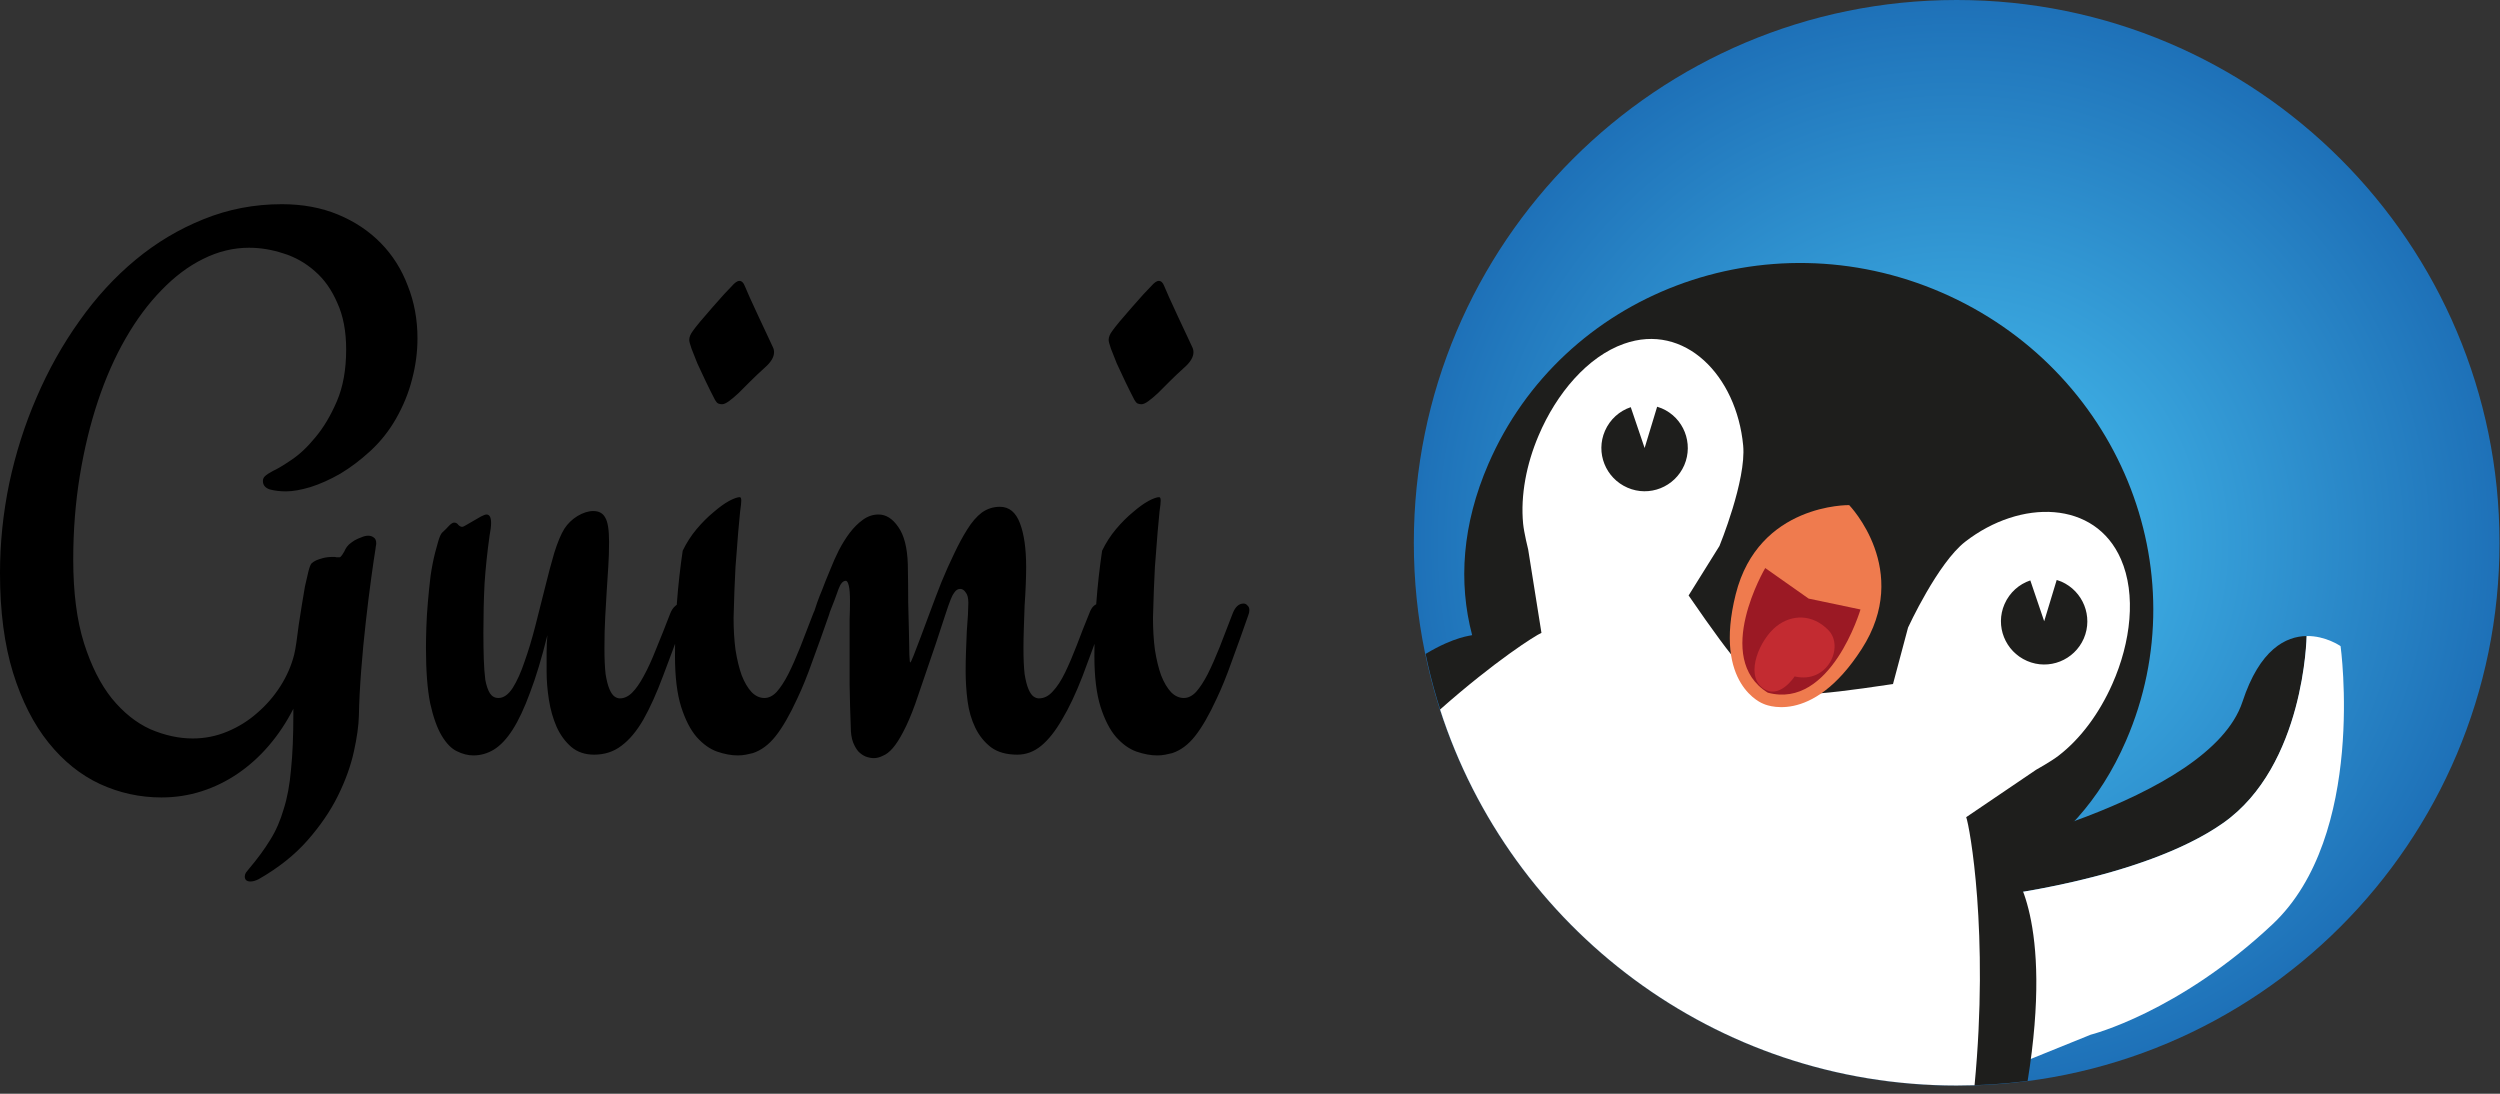
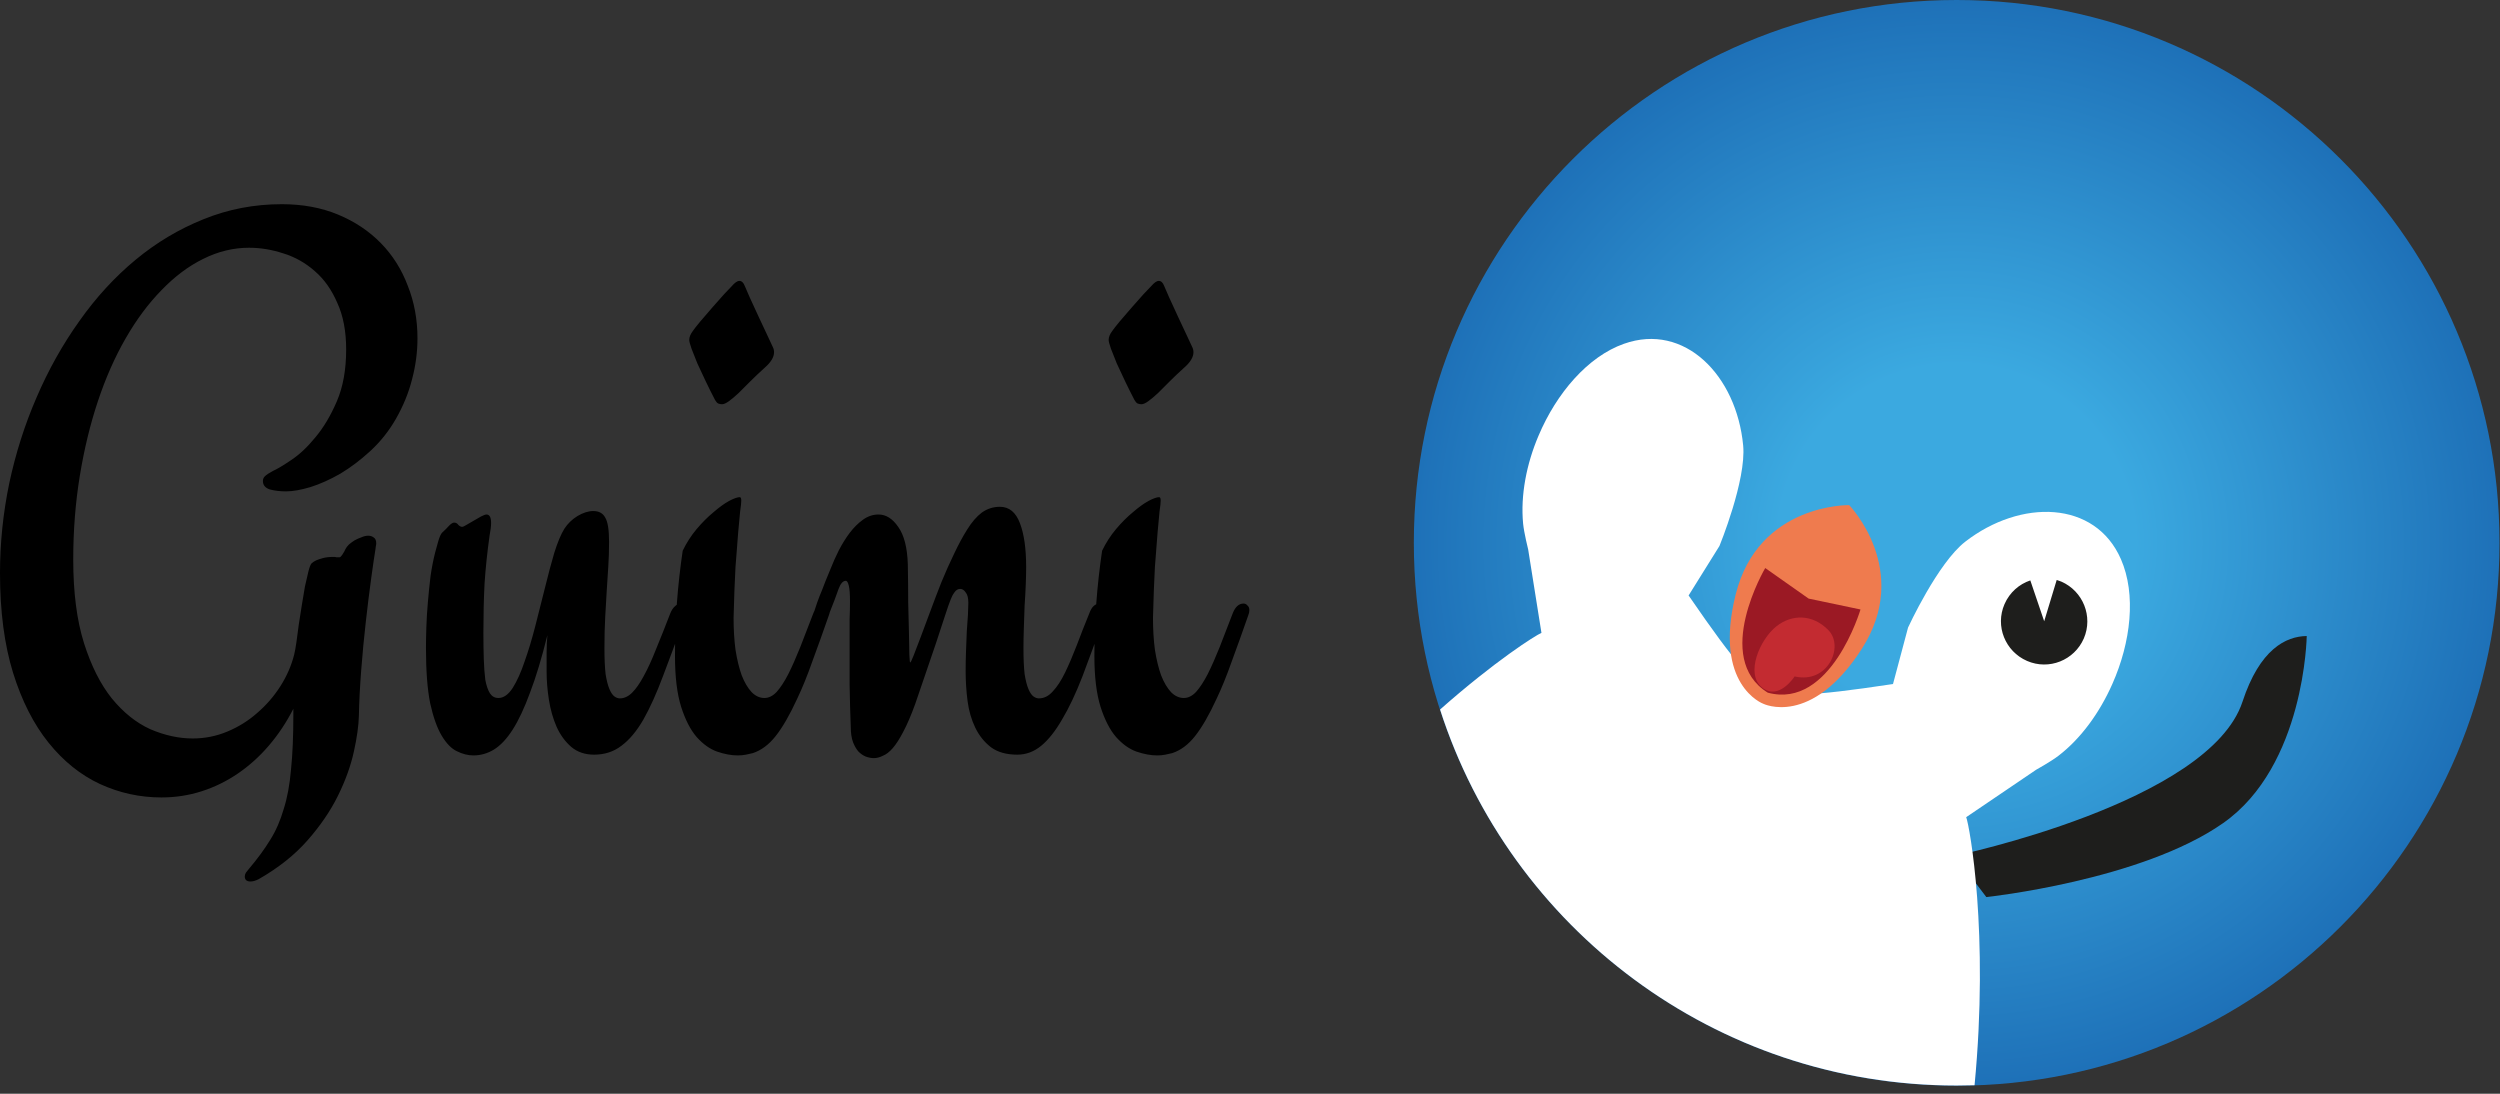
<svg xmlns="http://www.w3.org/2000/svg" width="304" height="133" viewBox="0 0 304 133" fill="none">
  <rect x="0" y="0" width="304" height="133" fill="#333333" stroke="none" />
  <path d="M50.765 41.142C50.765 42.798 50.547 44.454 50.109 46.11C49.703 47.735 49.047 49.345 48.14 50.938C47.297 52.407 46.265 53.704 45.047 54.829C43.859 55.923 42.64 56.845 41.39 57.595C40.14 58.313 38.922 58.86 37.734 59.235C36.578 59.579 35.593 59.751 34.781 59.751C34.062 59.751 33.406 59.673 32.812 59.517C32.25 59.329 31.968 58.985 31.968 58.485C31.968 58.267 32.047 58.079 32.203 57.923C32.39 57.735 32.718 57.517 33.187 57.267C33.687 57.048 34.422 56.61 35.39 55.954C36.39 55.298 37.375 54.376 38.343 53.188C39.343 52.001 40.218 50.532 40.968 48.782C41.718 47.032 42.093 44.938 42.093 42.501C42.093 40.282 41.734 38.392 41.015 36.829C40.328 35.235 39.422 33.954 38.297 32.985C37.172 31.985 35.906 31.267 34.5 30.829C33.093 30.36 31.687 30.126 30.281 30.126C28.375 30.126 26.515 30.579 24.703 31.485C22.922 32.36 21.234 33.626 19.64 35.282C18.047 36.907 16.593 38.86 15.281 41.142C13.968 43.423 12.843 45.97 11.906 48.782C10.968 51.595 10.234 54.626 9.703 57.876C9.172 61.126 8.906 64.517 8.906 68.048C8.906 72.048 9.343 75.438 10.218 78.22C11.093 80.97 12.218 83.204 13.593 84.923C15 86.642 16.562 87.892 18.281 88.673C20.031 89.423 21.75 89.798 23.437 89.798C24.906 89.798 26.312 89.517 27.656 88.954C29 88.392 30.203 87.642 31.265 86.704C32.359 85.767 33.297 84.688 34.078 83.47C34.859 82.251 35.422 80.97 35.765 79.626C35.859 79.251 35.953 78.735 36.047 78.079C36.14 77.423 36.234 76.72 36.328 75.97C36.453 75.188 36.578 74.392 36.703 73.579C36.828 72.767 36.953 72.017 37.078 71.329C37.234 70.61 37.375 70.001 37.5 69.501C37.625 69.001 37.75 68.673 37.875 68.517C38 68.392 38.187 68.267 38.437 68.142C38.656 68.048 38.937 67.954 39.281 67.86C39.625 67.767 40.062 67.72 40.593 67.72C40.718 67.72 40.828 67.735 40.922 67.767C41.047 67.767 41.172 67.767 41.297 67.767C41.359 67.767 41.422 67.72 41.484 67.626C41.578 67.532 41.656 67.423 41.718 67.298C41.812 67.173 41.906 67.001 42 66.782C42.093 66.595 42.234 66.407 42.422 66.22C42.64 66.032 42.875 65.86 43.125 65.704C43.406 65.548 43.687 65.423 43.968 65.329C44.25 65.204 44.515 65.142 44.765 65.142C45.047 65.142 45.281 65.22 45.468 65.376C45.656 65.501 45.75 65.735 45.75 66.079C45.75 66.173 45.734 66.282 45.703 66.407C45.703 66.501 45.687 66.626 45.656 66.782C45.531 67.532 45.359 68.704 45.14 70.298C44.922 71.892 44.703 73.657 44.484 75.595C44.265 77.501 44.078 79.47 43.922 81.501C43.765 83.532 43.672 85.376 43.64 87.032C43.609 88.251 43.406 89.704 43.031 91.392C42.656 93.11 42.015 94.892 41.109 96.735C40.203 98.579 38.968 100.392 37.406 102.173C35.843 103.954 33.859 105.532 31.453 106.907C31.078 107.095 30.75 107.189 30.468 107.189C30 107.189 29.765 106.985 29.765 106.579C29.765 106.423 29.812 106.267 29.906 106.11C30 105.985 30.125 105.829 30.281 105.642C31.312 104.423 32.172 103.251 32.859 102.126C33.547 101.032 34.093 99.782 34.5 98.376C34.937 97.001 35.234 95.392 35.39 93.548C35.578 91.735 35.672 89.501 35.672 86.845V86.188C34.828 87.845 33.828 89.345 32.672 90.688C31.547 92.001 30.297 93.126 28.922 94.063C27.547 95.001 26.078 95.72 24.515 96.22C22.953 96.72 21.328 96.97 19.64 96.97C17.015 96.97 14.515 96.423 12.14 95.329C9.797 94.235 7.718 92.563 5.906 90.313C4.093 88.063 2.656 85.235 1.593 81.829C0.531 78.392 0 74.345 0 69.688C0 66.032 0.375 62.392 1.125 58.767C1.906 55.11 3.015 51.626 4.453 48.313C5.89 44.97 7.625 41.876 9.656 39.032C11.687 36.157 13.968 33.673 16.5 31.579C19.031 29.485 21.781 27.845 24.75 26.657C27.75 25.438 30.922 24.829 34.265 24.829C36.797 24.829 39.078 25.251 41.109 26.095C43.14 26.938 44.875 28.095 46.312 29.563C47.75 31.032 48.843 32.767 49.593 34.767C50.375 36.735 50.765 38.86 50.765 41.142ZM83.343 74.845C82.343 77.626 81.437 80.079 80.625 82.204C79.843 84.298 79.047 86.063 78.234 87.501C77.422 88.907 76.531 89.97 75.562 90.688C74.625 91.407 73.515 91.767 72.234 91.767C71.14 91.767 70.218 91.454 69.468 90.829C68.718 90.173 68.125 89.36 67.687 88.392C67.25 87.392 66.937 86.298 66.75 85.11C66.562 83.923 66.468 82.782 66.468 81.688C66.468 80.876 66.468 80.095 66.468 79.345C66.468 78.595 66.5 77.892 66.562 77.235C65.875 80.017 65.172 82.345 64.453 84.22C63.765 86.095 63.062 87.595 62.343 88.72C61.625 89.845 60.859 90.657 60.047 91.157C59.265 91.626 58.437 91.86 57.562 91.86C56.906 91.86 56.234 91.688 55.547 91.345C54.89 91.032 54.281 90.407 53.718 89.47C53.156 88.532 52.687 87.22 52.312 85.532C51.968 83.813 51.797 81.563 51.797 78.782C51.797 78.095 51.812 77.267 51.843 76.298C51.875 75.298 51.937 74.267 52.031 73.204C52.125 72.11 52.234 71.048 52.359 70.017C52.515 68.954 52.703 68.001 52.922 67.157C53.015 66.782 53.14 66.329 53.297 65.798C53.453 65.267 53.609 64.923 53.765 64.767C54.109 64.454 54.39 64.173 54.609 63.923C54.859 63.673 55.062 63.548 55.218 63.548C55.437 63.548 55.609 63.642 55.734 63.829C55.89 63.985 56.047 64.063 56.203 64.063C56.297 64.063 56.468 63.985 56.718 63.829C57 63.673 57.297 63.501 57.609 63.313C57.922 63.126 58.218 62.954 58.5 62.798C58.812 62.642 59.031 62.563 59.156 62.563C59.531 62.563 59.718 62.907 59.718 63.595C59.718 63.782 59.703 64.001 59.672 64.251C59.64 64.501 59.593 64.798 59.531 65.142C59.25 67.142 59.047 69.079 58.922 70.954C58.828 72.798 58.781 74.782 58.781 76.907C58.781 78.095 58.797 79.173 58.828 80.142C58.859 81.11 58.922 81.954 59.015 82.673C59.14 83.36 59.328 83.907 59.578 84.313C59.828 84.688 60.172 84.876 60.609 84.876C61.234 84.876 61.812 84.47 62.343 83.657C62.875 82.813 63.359 81.735 63.797 80.423C64.265 79.11 64.703 77.657 65.109 76.063C65.515 74.47 65.906 72.923 66.281 71.423C66.656 69.892 67.031 68.485 67.406 67.204C67.812 65.923 68.218 64.954 68.625 64.298C69.031 63.673 69.562 63.157 70.218 62.751C70.906 62.345 71.547 62.142 72.14 62.142C72.828 62.142 73.312 62.407 73.593 62.938C73.906 63.438 74.062 64.423 74.062 65.892C74.062 66.954 74.031 67.954 73.968 68.892C73.906 69.829 73.843 70.798 73.781 71.798C73.718 72.798 73.656 73.876 73.593 75.032C73.531 76.157 73.5 77.423 73.5 78.829C73.5 80.11 73.547 81.157 73.64 81.97C73.765 82.751 73.922 83.36 74.109 83.798C74.297 84.235 74.5 84.532 74.718 84.688C74.937 84.845 75.156 84.923 75.375 84.923C75.906 84.923 76.406 84.688 76.875 84.22C77.343 83.751 77.812 83.079 78.281 82.204C78.781 81.298 79.281 80.204 79.781 78.923C80.312 77.642 80.89 76.188 81.515 74.563C81.672 74.188 81.859 73.907 82.078 73.72C82.297 73.501 82.531 73.392 82.781 73.392C82.968 73.392 83.125 73.47 83.25 73.626C83.406 73.751 83.484 73.938 83.484 74.188C83.484 74.407 83.437 74.626 83.343 74.845ZM93.984 42.22C94.078 42.407 94.125 42.61 94.125 42.829C94.125 43.423 93.75 44.048 93 44.704C92.375 45.267 91.797 45.813 91.265 46.345C90.734 46.876 90.25 47.36 89.812 47.798C89.375 48.204 88.984 48.532 88.64 48.782C88.297 49.032 88.015 49.157 87.797 49.157C87.64 49.157 87.484 49.126 87.328 49.063C87.203 49.001 87.078 48.86 86.953 48.642C86.578 47.923 86.203 47.173 85.828 46.392C85.453 45.61 85.109 44.876 84.797 44.188C84.515 43.501 84.281 42.907 84.093 42.407C83.906 41.876 83.812 41.517 83.812 41.329C83.812 40.985 83.968 40.61 84.281 40.204C84.406 40.017 84.687 39.657 85.125 39.126C85.593 38.595 86.078 38.032 86.578 37.438C87.109 36.845 87.593 36.298 88.031 35.798C88.5 35.298 88.812 34.97 88.968 34.813C89.343 34.376 89.656 34.157 89.906 34.157C90.187 34.157 90.406 34.36 90.562 34.767C90.656 34.985 90.859 35.454 91.172 36.173C91.515 36.892 91.875 37.673 92.25 38.517C92.625 39.329 92.984 40.095 93.328 40.813C93.672 41.532 93.89 42.001 93.984 42.22ZM100.218 73.392C100.406 73.392 100.562 73.47 100.687 73.626C100.843 73.751 100.922 73.938 100.922 74.188C100.922 74.407 100.875 74.626 100.781 74.845C100.062 76.907 99.39 78.782 98.765 80.47C98.172 82.157 97.562 83.657 96.937 84.97C96.031 86.938 95.156 88.454 94.312 89.517C93.5 90.548 92.578 91.235 91.547 91.579C91.297 91.642 91.015 91.704 90.703 91.767C90.39 91.829 90.062 91.86 89.718 91.86C88.937 91.86 88.093 91.704 87.187 91.392C86.312 91.079 85.484 90.485 84.703 89.61C83.953 88.735 83.328 87.517 82.828 85.954C82.328 84.36 82.078 82.298 82.078 79.767C82.078 77.517 82.156 75.36 82.312 73.298C82.468 71.204 82.703 69.095 83.015 66.97C83.484 66.001 84.047 65.126 84.703 64.345C85.39 63.532 86.078 62.845 86.765 62.282C87.453 61.688 88.078 61.235 88.64 60.923C89.234 60.61 89.672 60.454 89.953 60.454C90.078 60.454 90.14 60.595 90.14 60.876C90.14 61.126 90.093 61.563 90 62.188C89.937 62.782 89.859 63.626 89.765 64.72C89.672 65.813 89.562 67.22 89.437 68.938C89.343 70.626 89.265 72.688 89.203 75.126C89.203 76.532 89.281 77.829 89.437 79.017C89.625 80.204 89.875 81.235 90.187 82.11C90.531 82.985 90.937 83.673 91.406 84.173C91.875 84.642 92.39 84.876 92.953 84.876C93.484 84.876 93.984 84.626 94.453 84.126C94.922 83.595 95.39 82.876 95.859 81.97C96.328 81.032 96.812 79.938 97.312 78.688C97.812 77.407 98.343 76.032 98.906 74.563C99.218 73.782 99.656 73.392 100.218 73.392ZM133.734 73.392C133.922 73.392 134.078 73.47 134.203 73.626C134.359 73.751 134.437 73.938 134.437 74.188C134.437 74.438 134.39 74.673 134.297 74.892C133.328 77.673 132.437 80.126 131.625 82.251C130.812 84.345 129.984 86.095 129.14 87.501C128.328 88.907 127.484 89.97 126.609 90.688C125.734 91.407 124.765 91.767 123.703 91.767C122.39 91.767 121.328 91.47 120.515 90.876C119.703 90.251 119.062 89.454 118.593 88.485C118.125 87.517 117.812 86.438 117.656 85.251C117.5 84.032 117.422 82.829 117.422 81.642C117.422 80.798 117.437 79.97 117.468 79.157C117.5 78.313 117.531 77.517 117.562 76.767C117.625 76.017 117.672 75.345 117.703 74.751C117.734 74.157 117.75 73.673 117.75 73.298C117.75 72.704 117.64 72.282 117.422 72.032C117.234 71.751 117.015 71.61 116.765 71.61C116.484 71.61 116.25 71.751 116.062 72.032C115.875 72.282 115.718 72.579 115.593 72.923C115.437 73.298 115.203 73.97 114.89 74.938C114.578 75.907 114.218 77.001 113.812 78.22C113.406 79.438 112.968 80.72 112.5 82.063C112.062 83.376 111.656 84.563 111.281 85.626C110.781 87.001 110.297 88.126 109.828 89.001C109.39 89.845 108.968 90.501 108.562 90.97C108.156 91.438 107.75 91.751 107.343 91.907C106.968 92.095 106.609 92.188 106.265 92.188C105.953 92.188 105.625 92.126 105.281 92.001C104.968 91.876 104.672 91.673 104.39 91.392C104.14 91.11 103.922 90.735 103.734 90.267C103.547 89.767 103.453 89.142 103.453 88.392C103.39 86.798 103.343 85.079 103.312 83.235C103.312 81.36 103.312 79.532 103.312 77.751C103.312 76.907 103.312 76.095 103.312 75.313C103.343 74.532 103.359 73.813 103.359 73.157C103.359 72.251 103.312 71.61 103.218 71.235C103.125 70.829 103 70.626 102.843 70.626C102.5 70.626 102.203 70.97 101.953 71.657C101.734 72.313 101.343 73.345 100.781 74.751C100.593 75.22 100.39 75.548 100.172 75.735C99.984 75.923 99.781 76.017 99.562 76.017C99.375 76.017 99.218 75.954 99.093 75.829C98.937 75.673 98.859 75.423 98.859 75.079C98.859 74.892 98.937 74.563 99.093 74.095C99.25 73.595 99.437 73.063 99.656 72.501C99.906 71.907 100.14 71.313 100.359 70.72C100.609 70.095 100.828 69.563 101.015 69.126C101.297 68.407 101.625 67.673 102 66.923C102.406 66.142 102.843 65.438 103.312 64.813C103.812 64.157 104.343 63.626 104.906 63.22C105.5 62.782 106.14 62.563 106.828 62.563C107.734 62.563 108.531 63.063 109.218 64.063C109.937 65.063 110.328 66.579 110.39 68.61C110.422 70.235 110.437 71.782 110.437 73.251C110.468 74.688 110.5 75.954 110.531 77.048C110.562 78.11 110.578 78.97 110.578 79.626C110.609 80.251 110.64 80.563 110.672 80.563C110.734 80.563 110.875 80.282 111.093 79.72C111.312 79.157 111.593 78.423 111.937 77.517C112.281 76.579 112.672 75.532 113.109 74.376C113.547 73.188 114 72.001 114.468 70.813C114.968 69.595 115.484 68.438 116.015 67.345C116.547 66.22 117.078 65.235 117.609 64.392C118.172 63.485 118.765 62.798 119.39 62.329C120.047 61.86 120.781 61.626 121.593 61.626C122.718 61.626 123.531 62.298 124.031 63.642C124.531 64.954 124.781 66.735 124.781 68.985C124.781 69.548 124.765 70.235 124.734 71.048C124.703 71.86 124.656 72.72 124.593 73.626C124.562 74.532 124.531 75.438 124.5 76.345C124.468 77.251 124.453 78.079 124.453 78.829C124.453 80.11 124.5 81.157 124.593 81.97C124.718 82.751 124.875 83.36 125.062 83.798C125.25 84.235 125.453 84.532 125.672 84.688C125.89 84.845 126.109 84.923 126.328 84.923C126.953 84.923 127.515 84.642 128.015 84.079C128.547 83.517 129.047 82.751 129.515 81.782C129.984 80.813 130.453 79.72 130.922 78.501C131.39 77.251 131.906 75.938 132.468 74.563C132.75 73.782 133.172 73.392 133.734 73.392ZM144.984 42.22C145.078 42.407 145.125 42.61 145.125 42.829C145.125 43.423 144.75 44.048 144 44.704C143.375 45.267 142.797 45.813 142.265 46.345C141.734 46.876 141.25 47.36 140.812 47.798C140.375 48.204 139.984 48.532 139.64 48.782C139.297 49.032 139.015 49.157 138.797 49.157C138.64 49.157 138.484 49.126 138.328 49.063C138.203 49.001 138.078 48.86 137.953 48.642C137.578 47.923 137.203 47.173 136.828 46.392C136.453 45.61 136.109 44.876 135.797 44.188C135.515 43.501 135.281 42.907 135.093 42.407C134.906 41.876 134.812 41.517 134.812 41.329C134.812 40.985 134.968 40.61 135.281 40.204C135.406 40.017 135.687 39.657 136.125 39.126C136.593 38.595 137.078 38.032 137.578 37.438C138.109 36.845 138.593 36.298 139.031 35.798C139.5 35.298 139.812 34.97 139.968 34.813C140.343 34.376 140.656 34.157 140.906 34.157C141.187 34.157 141.406 34.36 141.562 34.767C141.656 34.985 141.859 35.454 142.172 36.173C142.515 36.892 142.875 37.673 143.25 38.517C143.625 39.329 143.984 40.095 144.328 40.813C144.672 41.532 144.89 42.001 144.984 42.22ZM151.218 73.392C151.406 73.392 151.562 73.47 151.687 73.626C151.843 73.751 151.922 73.938 151.922 74.188C151.922 74.407 151.875 74.626 151.781 74.845C151.062 76.907 150.39 78.782 149.765 80.47C149.172 82.157 148.562 83.657 147.937 84.97C147.031 86.938 146.156 88.454 145.312 89.517C144.5 90.548 143.578 91.235 142.547 91.579C142.297 91.642 142.015 91.704 141.703 91.767C141.39 91.829 141.062 91.86 140.718 91.86C139.937 91.86 139.093 91.704 138.187 91.392C137.312 91.079 136.484 90.485 135.703 89.61C134.953 88.735 134.328 87.517 133.828 85.954C133.328 84.36 133.078 82.298 133.078 79.767C133.078 77.517 133.156 75.36 133.312 73.298C133.468 71.204 133.703 69.095 134.015 66.97C134.484 66.001 135.047 65.126 135.703 64.345C136.39 63.532 137.078 62.845 137.765 62.282C138.453 61.688 139.078 61.235 139.64 60.923C140.234 60.61 140.672 60.454 140.953 60.454C141.078 60.454 141.14 60.595 141.14 60.876C141.14 61.126 141.093 61.563 141 62.188C140.937 62.782 140.859 63.626 140.765 64.72C140.672 65.813 140.562 67.22 140.437 68.938C140.343 70.626 140.265 72.688 140.203 75.126C140.203 76.532 140.281 77.829 140.437 79.017C140.625 80.204 140.875 81.235 141.187 82.11C141.531 82.985 141.937 83.673 142.406 84.173C142.875 84.642 143.39 84.876 143.953 84.876C144.484 84.876 144.984 84.626 145.453 84.126C145.922 83.595 146.39 82.876 146.859 81.97C147.328 81.032 147.812 79.938 148.312 78.688C148.812 77.407 149.343 76.032 149.906 74.563C150.218 73.782 150.656 73.392 151.218 73.392Z" fill="black" />
  <path d="M237.931 132.018C274.387 132.018 303.94 102.465 303.94 66.009C303.94 29.553 274.387 0 237.931 0C201.475 0 171.922 29.553 171.922 66.009C171.922 102.465 201.475 132.018 237.931 132.018Z" fill="url(#paint0_radial_1912_4326)" />
  <path d="M280.499 77.34C280.499 77.34 280.281 93.131 270.328 100.093C260.375 107.073 241.539 109.085 241.539 109.085L237.731 104.063C237.731 104.063 268.642 97.609 272.685 85.335C274.788 78.936 277.961 77.377 280.499 77.34Z" fill="#1E1E1C" />
-   <path d="M284.615 78.573C284.615 78.573 287.806 101.615 276.348 112.384C264.89 123.153 254.23 125.818 254.23 125.818L245.854 129.208L241.539 109.085C241.539 109.085 260.375 107.072 270.311 100.092C280.264 93.113 280.481 77.34 280.481 77.34C282.82 77.304 284.615 78.573 284.615 78.573Z" fill="white" />
-   <path d="M237.931 132C240.85 132 243.733 131.801 246.561 131.438C249.752 111.623 244.712 105.966 244.675 105.731C250.513 102.576 255.336 97.427 258.526 90.067C267.555 69.254 257.511 44.852 236.1 35.57C214.689 26.288 189.997 35.624 180.987 56.419C177.796 63.779 177.325 70.813 179.011 77.231C178.902 77.304 176.908 77.376 173.354 79.516C179.555 109.502 206.114 132 237.931 132Z" fill="#1E1E1C" />
  <path d="M237.931 132C238.656 132 239.381 131.982 240.106 131.964C241.883 113.454 239.508 100.473 239.091 99.367L247.594 93.602C247.594 93.602 249.425 92.587 250.313 91.898C253.051 89.795 255.317 86.659 256.858 83.178C259.124 78.083 259.777 72.282 257.909 68.003C254.773 60.806 245.708 60.661 238.982 65.864C235.628 68.457 232.021 76.307 232.021 76.307L230.189 83.178C219.602 84.773 217.481 84.682 215.196 83.703C212.93 82.724 211.407 81.238 205.334 72.409L209.087 66.39C209.087 66.39 212.368 58.395 211.969 54.171C211.172 45.686 204.863 39.178 197.466 41.806C193.06 43.365 189.271 47.825 187.096 52.956C185.609 56.437 184.884 60.244 185.21 63.67C185.319 64.794 185.827 66.825 185.827 66.825L187.44 76.959C186.733 77.249 181.82 80.349 175.112 86.278C183.651 112.819 208.543 132 237.931 132Z" fill="white" />
-   <path d="M244.657 105.748C244.657 105.73 244.657 105.73 244.657 105.748Z" stroke="#1E1E1C" stroke-miterlimit="10" />
-   <path d="M202.071 49.657C201.889 49.584 201.69 49.511 201.509 49.457L199.986 54.479L198.3 49.511C196.94 49.965 195.78 50.98 195.163 52.394C194.003 55.059 195.236 58.141 197.901 59.301C200.566 60.462 203.648 59.229 204.808 56.564C205.95 53.899 204.736 50.799 202.071 49.657Z" fill="#1E1E1C" />
  <path d="M250.657 70.723C250.476 70.65 250.277 70.578 250.095 70.523L248.573 75.545L246.887 70.578C245.527 71.031 244.367 72.046 243.75 73.46C242.59 76.125 243.823 79.207 246.488 80.368C249.153 81.528 252.235 80.295 253.395 77.63C254.537 74.965 253.304 71.883 250.657 70.723Z" fill="#1E1E1C" />
  <path d="M224.86 61.422C224.86 61.422 213.837 61.205 211.063 72.264C208.289 83.323 214.399 85.57 214.399 85.57C214.399 85.57 220.219 88.489 226.383 78.917C232.547 69.345 224.86 61.422 224.86 61.422Z" fill="#EF7B4E" />
  <path d="M214.961 84.229C208.198 80.023 214.652 69.073 214.652 69.073L219.928 72.789L226.237 74.113C226.237 74.095 222.647 86.296 214.961 84.229Z" fill="#9B1924" />
  <path d="M216.031 76.144C217.88 74.693 220.4 74.639 222.34 76.633C224.28 78.627 222.267 83.196 218.224 82.253C218.224 82.253 216.303 85.263 214.254 83.595C212.205 81.927 213.982 77.757 216.031 76.144Z" fill="#C32B31" />
  <defs>
    <radialGradient id="paint0_radial_1912_4326" cx="0" cy="0" r="1" gradientUnits="userSpaceOnUse" gradientTransform="translate(237.924 66.003) scale(66.003 66.003)">
      <stop offset="0.328" stop-color="#3BA9E0" />
      <stop offset="1" stop-color="#1E71B8" />
    </radialGradient>
  </defs>
</svg>